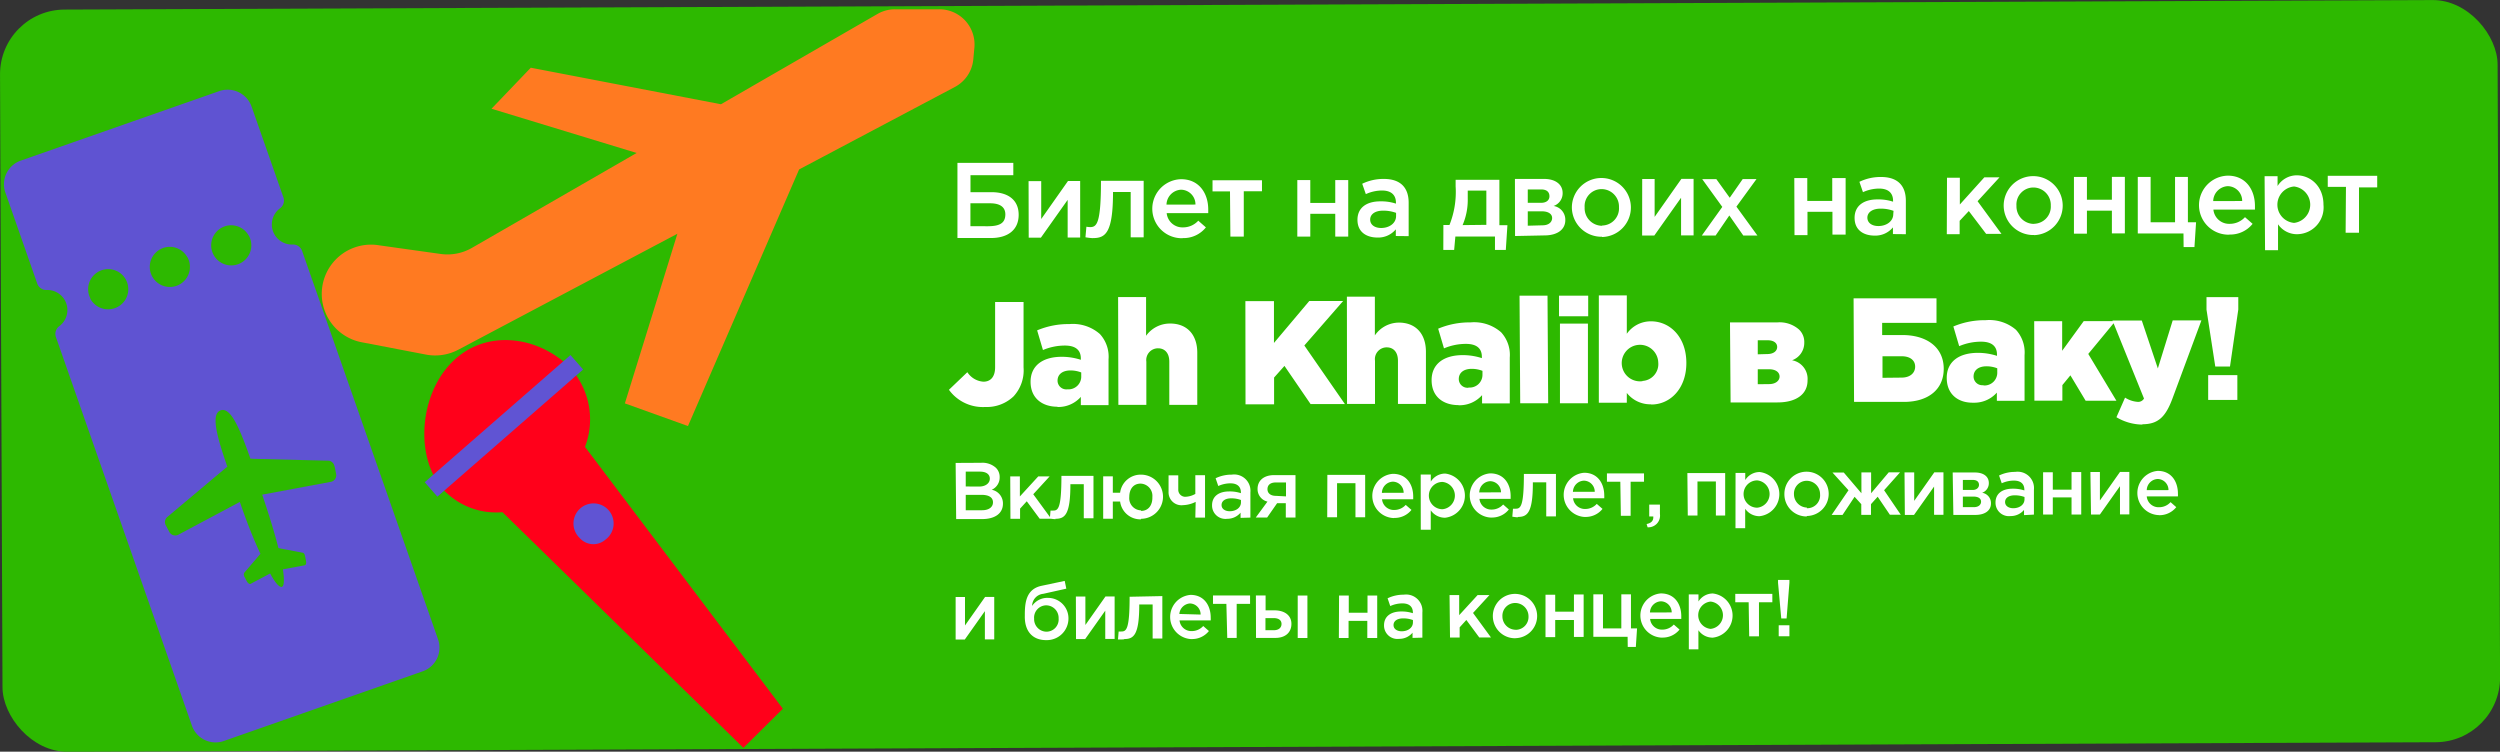
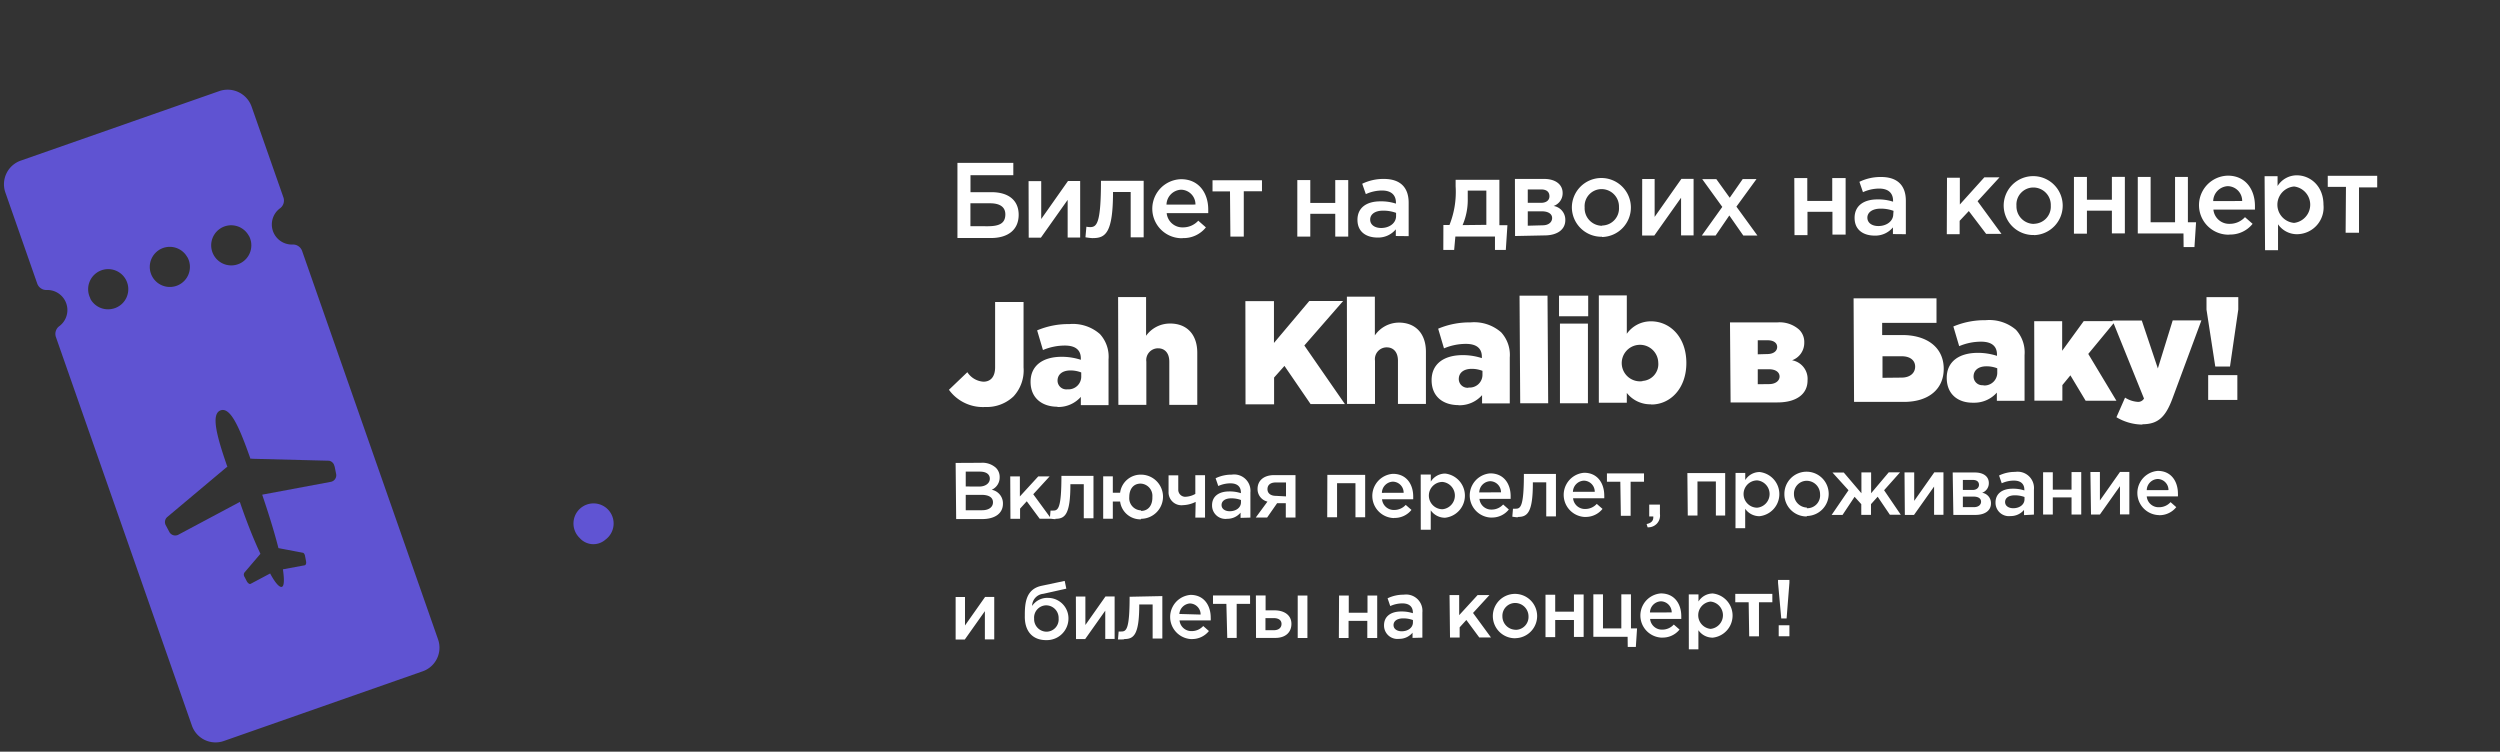
<svg xmlns="http://www.w3.org/2000/svg" viewBox="0 0 373.6 112.33">
  <rect x="0" y="0" width="373.6" height="112.33" fill="#333333" stroke="none" />
  <title>ticket</title>
-   <rect x="27.37" y="31.53" width="373.24" height="110.91" rx="9.67" ry="9.67" transform="translate(-27.53 -29.95) rotate(-0.23)" style="fill:#2db900" />
  <path d="M170.27,66.39l5,0c2.56,0,4.15-1.23,4.15-3.47s-1.61-3.39-4.08-3.38h-3.12V57l6.4,0V55.16l-8.35,0Zm1.94-1.77V61.2h2.94c1.46,0,2.27.55,2.28,1.64,0,1.38-.92,1.78-2.62,1.79Zm8.71,1.72h1.82l4-5.65,0,5.63h1.87l0-8.45h-1.82q-2,2.84-4,5.68l0-5.66h-1.89Zm9.6.06c1.87,0,3-.76,3-6.89h2.64l0,6.78h1.94l0-8.45-6.38,0c0,6.43-.64,6.91-1.62,6.92a3.32,3.32,0,0,1-.56-.06l-.14,1.58A8.81,8.81,0,0,0,190.52,66.41Zm13.43,0a4.27,4.27,0,0,0,3.45-1.6l-1.14-1a3.07,3.07,0,0,1-2.28,1,2.36,2.36,0,0,1-2.44-2.13l6.21,0c0-.1,0-.42,0-.54,0-2.43-1.38-4.54-4.07-4.53a4.41,4.41,0,0,0,.24,8.82Zm-2.44-5a2.29,2.29,0,0,1,2.18-2.23,2.19,2.19,0,0,1,2.15,2.22Zm9.55,4.78h2l0-6.78h2.72V57.76l-7.39,0v1.66H211Zm10,0H223V62.77h3.73v3.41h1.94l0-8.45h-1.94v3.42H223V57.73h-1.94Zm16.64-.07,0-5c0-2.26-1.23-3.56-3.73-3.55a7.25,7.25,0,0,0-3.21.72l.54,1.55a5.87,5.87,0,0,1,2.41-.54c1.34,0,2.08.63,2.09,1.8v.16a7.1,7.1,0,0,0-2.34-.34c-2,0-3.42.91-3.41,2.78s1.42,2.63,3,2.63a3.41,3.41,0,0,0,2.73-1.23v1Zm-1.88-3c0,1.06-1,1.78-2.23,1.78-.91,0-1.63-.44-1.64-1.24s.71-1.35,1.93-1.35a5.54,5.54,0,0,1,1.94.33Zm7.06,5.06h1.62l.18-2,5.92,0v2h1.62l.24-3.7h-1.2l0-6.78-6.54,0v1a13.31,13.31,0,0,1-.92,5.75h-.91Zm2.88-3.71a9.57,9.57,0,0,0,.77-4V59.3h2.78l0,5.12Zm7.84,1.63L258,66c1.92,0,3.12-.88,3.11-2.3a2.08,2.08,0,0,0-1.75-2.1,2,2,0,0,0,1.35-1.94c0-1.3-1.11-2.11-2.79-2.1l-4.34,0Zm1.9-1.54V62.4h2.1c1,0,1.54.41,1.54,1s-.49,1.09-1.43,1.09Zm0-3.42v-2h2c.86,0,1.23.41,1.24,1s-.44,1-1.26,1Zm11.09,5.11a4.41,4.41,0,1,0-4.5-4.38A4.42,4.42,0,0,0,266.61,66.2Zm0-1.68A2.62,2.62,0,0,1,264,61.81a2.54,2.54,0,0,1,2.53-2.73,2.61,2.61,0,0,1,2.6,2.71A2.56,2.56,0,0,1,266.64,64.52Zm6,1.46h1.82l4-5.65,0,5.63h1.87l0-8.45h-1.82c-1.34,1.89-2.66,3.79-4,5.68l0-5.66H272.6Zm8.92,0h2.06l2.05-3,2.09,3h2.11l-3.14-4.32,3-4.12h-2.06l-1.94,2.79-2-2.78h-2.11l3,4.15Zm13.85-.06h1.94V62.47h3.73v3.41H303l0-8.45H301v3.42h-3.73V57.43h-1.94ZM312,65.82l0-5c0-2.26-1.23-3.56-3.73-3.55a7.24,7.24,0,0,0-3.21.72l.53,1.55A5.88,5.88,0,0,1,308,59c1.34,0,2.08.63,2.09,1.8v.16a7.12,7.12,0,0,0-2.34-.34c-2,0-3.42.91-3.41,2.78s1.42,2.63,3,2.63a3.41,3.41,0,0,0,2.73-1.23v1Zm-1.88-3c0,1.06-1,1.78-2.23,1.78-.91,0-1.63-.44-1.64-1.24S307,62,308.22,62a5.53,5.53,0,0,1,1.94.33Zm8,3h1.92v-2l1.37-1.46L324,65.77h2.29l-3.57-4.88L326,57.32h-2.27l-3.66,4.06,0-4h-1.92Zm13,.14a4.41,4.41,0,1,0-4.5-4.38A4.42,4.42,0,0,0,331.21,65.94Zm0-1.68a2.62,2.62,0,0,1-2.59-2.71,2.54,2.54,0,0,1,2.53-2.73,2.61,2.61,0,0,1,2.6,2.71A2.56,2.56,0,0,1,331.23,64.26Zm6,1.46h1.94V62.3l3.73,0V65.7h1.94l0-8.45h-1.94v3.42h-3.73V57.26h-1.94Zm16.39,2h1.62l.24-3.7h-1.22l0-6.78h-1.92l0,6.78h-3.65l0-6.78h-1.92l0,8.45,6.83,0Zm6.86-1.87a4.28,4.28,0,0,0,3.45-1.6l-1.14-1a3.07,3.07,0,0,1-2.28,1,2.36,2.36,0,0,1-2.44-2.13l6.21,0c0-.1,0-.42,0-.54,0-2.43-1.38-4.54-4.07-4.53a4.41,4.41,0,0,0,.24,8.82Zm-2.44-5a2.29,2.29,0,0,1,2.18-2.23,2.19,2.19,0,0,1,2.15,2.22Zm7.75,7.34h1.94l0-3.87a3.44,3.44,0,0,0,2.87,1.48,4,4,0,0,0,3.92-4.4c0-2.83-2-4.41-4-4.4a3.38,3.38,0,0,0-2.86,1.6V57.15h-1.94Zm4.34-4.08a2.73,2.73,0,0,1,0-5.44,2.74,2.74,0,0,1,0,5.44Zm7.7,1.47h2l0-6.78h2.72V57.09l-7.39,0v1.66h2.72ZM174.43,91.64a5.8,5.8,0,0,0,4.22-1.58,5.72,5.72,0,0,0,1.5-4.34l0-9.77-4.25,0,0,9.75c0,1.43-.67,2.16-1.75,2.16a3.11,3.11,0,0,1-2.4-1.42L169,89.07A6.26,6.26,0,0,0,174.43,91.64Zm10.79,0a4.49,4.49,0,0,0,3.49-1.51v1.23l4.14,0,0-6.84a5,5,0,0,0-1.29-3.78A6.11,6.11,0,0,0,187,79.25a12,12,0,0,0-4.82.94l.87,2.94a8.39,8.39,0,0,1,3.28-.67c1.61,0,2.38.69,2.38,1.93v.2a9.13,9.13,0,0,0-2.86-.45c-2.79,0-4.66,1.29-4.65,3.76S183,91.61,185.22,91.6ZM186.71,89a1.31,1.31,0,0,1-1.48-1.29c0-.92.7-1.52,1.91-1.53a4.38,4.38,0,0,1,1.63.3V87A1.91,1.91,0,0,1,186.71,89Zm7.61,2.32,4.18,0,0-6.45a1.76,1.76,0,0,1,1.75-2c1,0,1.68.7,1.68,2l0,6.45,4.18,0,0-7.79c0-2.71-1.54-4.37-4.07-4.36A4.38,4.38,0,0,0,198.46,81l0-5.79-4.18,0Zm19-.08,4.27,0,0-4,1.55-1.74,3.9,5.7,5.13,0-6.06-8.75,5.8-6.65-5.06,0-5.28,6.27,0-6.25-4.27,0Zm15.17-.06,4.18,0,0-6.45a1.76,1.76,0,0,1,1.75-2c1,0,1.68.7,1.68,2l0,6.45,4.18,0,0-7.79c0-2.71-1.54-4.37-4.07-4.36a4.38,4.38,0,0,0-3.56,1.91l0-5.79-4.18,0Zm16.69.2a4.49,4.49,0,0,0,3.49-1.51v1.23l4.14,0,0-6.84a5,5,0,0,0-1.29-3.78A6.11,6.11,0,0,0,246.93,79a12,12,0,0,0-4.82.94l.87,2.94a8.39,8.39,0,0,1,3.28-.67c1.61,0,2.38.69,2.38,1.93v.2a9.13,9.13,0,0,0-2.86-.45c-2.79,0-4.66,1.29-4.65,3.76S242.88,91.36,245.15,91.36Zm1.49-2.62a1.31,1.31,0,0,1-1.48-1.29c0-.92.7-1.52,1.91-1.53a4.38,4.38,0,0,1,1.63.3v.55A1.91,1.91,0,0,1,246.63,88.73Zm7.7,2.32,4.18,0L258.45,75l-4.18,0Zm5.94,0,4.18,0,0-11.9-4.18,0Zm-.14-13,4.36,0V75l-4.36,0Zm13.8,13.19c2.82,0,5.25-2.38,5.23-6.25s-2.47-6.19-5.3-6.18a4.37,4.37,0,0,0-3.6,1.86l0-5.74-4.18,0L266.12,91l4.18,0V89.54A4.47,4.47,0,0,0,273.93,91.24Zm-1.31-3.49A2.73,2.73,0,1,1,275,85,2.52,2.52,0,0,1,272.62,87.75Zm13.15,3.18,7,0c2.84,0,4.51-1.25,4.5-3.3A2.82,2.82,0,0,0,295,84.66,2.77,2.77,0,0,0,296.82,82a2.56,2.56,0,0,0-.78-1.93A4.39,4.39,0,0,0,292.78,79l-7.06,0Zm4.06-2.72V86h1.67c1.08,0,1.59.5,1.59,1.09s-.55,1.12-1.54,1.13Zm0-4.47V81.67h1.47c.92,0,1.43.41,1.43,1s-.52,1.06-1.49,1.06Zm14.39,7.11,7.46,0c3.63,0,6-1.87,5.94-5.06s-2.64-4.94-6.2-4.93h-3V79.07l8.12,0V75.4l-12.39,0Zm4.25-3.6V84.06h2.88c1.25,0,2,.61,2,1.55s-.74,1.63-2,1.64ZM322.11,91a4.49,4.49,0,0,0,3.49-1.51v1.23l4.14,0,0-6.84a5,5,0,0,0-1.29-3.78,6.12,6.12,0,0,0-4.54-1.43,12,12,0,0,0-4.81.94l.87,2.94a8.38,8.38,0,0,1,3.27-.67c1.61,0,2.38.69,2.38,1.93V84a9.13,9.13,0,0,0-2.86-.45c-2.79,0-4.66,1.29-4.65,3.76S319.85,91.05,322.11,91Zm1.49-2.62a1.31,1.31,0,0,1-1.48-1.29c0-.92.7-1.52,1.91-1.53a4.38,4.38,0,0,1,1.63.3v.55A1.91,1.91,0,0,1,323.6,88.42Zm7.61,2.32,4.18,0V88.37l1.2-1.46,2.28,3.8,4.6,0-4.21-7,4.05-4.9-4.73,0-3.22,4.43,0-4.42-4.18,0Zm16.13,3.52c2.38,0,3.49-1.11,4.52-3.89l4.31-11.63-4.29,0-2.22,7.18-2.4-7.16-4.38,0,4.71,11.66a1,1,0,0,1-1,.49,4,4,0,0,1-1.83-.63l-1.29,2.93A7.69,7.69,0,0,0,347.34,94.27Zm9.84-3.63,4.36,0V86.88l-4.36,0Zm1.06-5h2.2l1.24-8.52V75.22l-4.75,0v1.87ZM170.08,108.39l3.89,0c1.87,0,3.11-.82,3.1-2.32a2.07,2.07,0,0,0-1.68-2.06,2,2,0,0,0,1.19-1.88,1.9,1.9,0,0,0-.57-1.41,3,3,0,0,0-2.2-.74L170,100Zm1.43-4.87V101.3h2.12c.95,0,1.48.4,1.48,1.06s-.63,1.17-1.58,1.17Zm0,3.55v-2.3h2.34c1.16,0,1.73.41,1.73,1.12s-.61,1.18-1.62,1.18Zm6.68,1.28h1.44v-1.52l1-1.1,1.93,2.61h1.72l-2.68-3.66,2.45-2.67h-1.7l-2.75,3v-3h-1.44Zm6.71,0c1.4,0,2.26-.57,2.25-5.17h2l0,5.09h1.45l0-6.34-4.79,0c0,4.82-.48,5.19-1.21,5.19a2.41,2.41,0,0,1-.42,0l-.1,1.19A6.62,6.62,0,0,0,184.92,108.41Zm12.79,0a3.3,3.3,0,0,0,0-6.6,3.1,3.1,0,0,0-3.11,2.7h-1.09V102h-1.44l0,6.34h1.44v-2.57h1.09A3.05,3.05,0,0,0,197.71,108.43Zm0-1.26a1.82,1.82,0,0,1-1.74-2c0-1.13.57-2,1.7-2a1.83,1.83,0,0,1,1.75,2C199.44,106.24,198.86,107.16,197.73,107.17Zm8.13,1.08h1.45l0-6.34h-1.45v2.8a3.23,3.23,0,0,1-1.55.43,1.05,1.05,0,0,1-1-1.1v-2.11h-1.45v2.46a1.93,1.93,0,0,0,2.17,2,4.54,4.54,0,0,0,1.88-.49Zm8.23,0,0-3.76a2.44,2.44,0,0,0-2.79-2.66,5.44,5.44,0,0,0-2.41.54l.4,1.16a4.38,4.38,0,0,1,1.81-.4c1,0,1.56.47,1.57,1.35v.12a5.34,5.34,0,0,0-1.75-.26c-1.48,0-2.57.68-2.56,2.09a2,2,0,0,0,2.26,2,2.56,2.56,0,0,0,2-.92v.78Zm-1.41-2.29c0,.79-.71,1.33-1.67,1.34-.68,0-1.23-.33-1.23-.93s.54-1,1.45-1a4.17,4.17,0,0,1,1.45.25Zm2.21,2.28h1.7l1.49-2.14h1.3v2.14h1.45l0-6.34h-3.18c-1.6,0-2.49.85-2.49,2.07a1.91,1.91,0,0,0,1.48,1.89Zm3-3.24c-.74,0-1.25-.36-1.25-1s.46-1,1.23-1h1.54V105Zm7.68,3.2H227l0-5.09h2.75l0,5.09h1.45l0-6.34-5.65,0Zm10,.1a3.21,3.21,0,0,0,2.59-1.2l-.86-.75a2.3,2.3,0,0,1-1.71.76,1.77,1.77,0,0,1-1.83-1.6l4.66,0c0-.07,0-.31,0-.41,0-1.82-1-3.4-3.05-3.39a3.31,3.31,0,0,0,.18,6.61Zm-1.83-3.75a1.71,1.71,0,0,1,1.64-1.67,1.64,1.64,0,0,1,1.61,1.66Zm5.81,5.51H241v-2.9a2.58,2.58,0,0,0,2.15,1.11,3.32,3.32,0,0,0,0-6.6,2.53,2.53,0,0,0-2.14,1.2v-1.06H239.5Zm3.25-3.06a2,2,0,0,1,0-4.08,2.05,2.05,0,0,1,0,4.08Zm7.32,1.24a3.2,3.2,0,0,0,2.59-1.2l-.85-.75a2.3,2.3,0,0,1-1.71.76,1.77,1.77,0,0,1-1.83-1.6l4.66,0c0-.07,0-.31,0-.41,0-1.82-1-3.4-3.05-3.4a3.31,3.31,0,0,0,.18,6.61Zm-1.83-3.75a1.71,1.71,0,0,1,1.64-1.68,1.65,1.65,0,0,1,1.61,1.66Zm5.76,3.66c1.4,0,2.27-.57,2.25-5.17h2l0,5.09h1.45l0-6.34-4.79,0c0,4.82-.48,5.19-1.21,5.19a2.62,2.62,0,0,1-.42,0l-.1,1.19A6.81,6.81,0,0,0,254,108.13Zm10.07,0a3.21,3.21,0,0,0,2.59-1.2l-.86-.75a2.3,2.3,0,0,1-1.71.76,1.77,1.77,0,0,1-1.83-1.6l4.66,0a3.91,3.91,0,0,0,0-.41c0-1.82-1-3.4-3-3.4a3.31,3.31,0,0,0,.18,6.61Zm-1.83-3.75a1.71,1.71,0,0,1,1.64-1.67,1.65,1.65,0,0,1,1.62,1.66Zm7.16,3.58h1.46l0-5.09h2v-1.25l-5.54,0v1.25h2Zm4,1.72a1.75,1.75,0,0,0,1.84-2v-1.39h-1.6V108h.61s0,.08,0,.13c0,.54-.34.87-1,1Zm6-1.76h1.45l0-5.09h2.75l0,5.09H285l0-6.34-5.65,0Zm7.13,1.89h1.45v-2.9a2.58,2.58,0,0,0,2.15,1.11,3.32,3.32,0,0,0,0-6.6,2.53,2.53,0,0,0-2.14,1.2v-1.06h-1.45Zm3.25-3.06a2,2,0,0,1,0-4.08,2.05,2.05,0,0,1,0,4.08Zm7.43,1.24a3.31,3.31,0,1,0-3.37-3.29A3.31,3.31,0,0,0,297.17,108Zm0-1.26a2,2,0,0,1-1.94-2,1.91,1.91,0,0,1,1.9-2,2,2,0,0,1,2,2A1.92,1.92,0,0,1,297.19,106.77Zm3.69,1.1h1.63l1.8-2.71,1,1.1v1.6h1.45v-1.6l1-1.11,1.82,2.69h1.63l-2.49-3.66,2.38-2.67h-1.69l-2.63,3.12v-3.11h-1.45v3.11l-2.64-3.1h-1.69l2.4,2.65Zm10.94,0h1.37l3-4.24,0,4.22h1.4l0-6.34h-1.37q-1.5,2.13-3,4.26l0-4.25H311.8Zm7.25,0h3.29c1.44,0,2.34-.66,2.33-1.73a1.56,1.56,0,0,0-1.32-1.58,1.51,1.51,0,0,0,1-1.46c0-1-.84-1.58-2.1-1.57H319Zm1.42-1.16v-1.58h1.57c.78,0,1.15.31,1.15.76s-.37.82-1.08.82Zm0-2.57v-1.5H322c.65,0,.92.31.93.72s-.33.78-.95.78Zm10.62,3.68V104a2.44,2.44,0,0,0-2.8-2.66,5.43,5.43,0,0,0-2.41.54l.4,1.16a4.4,4.4,0,0,1,1.81-.4c1,0,1.56.47,1.57,1.35v.12a5.34,5.34,0,0,0-1.75-.26c-1.48,0-2.57.68-2.56,2.09a2,2,0,0,0,2.26,2,2.56,2.56,0,0,0,2-.92v.78Zm-1.41-2.29c0,.79-.71,1.33-1.67,1.34-.68,0-1.23-.33-1.23-.93s.54-1,1.45-1a4.14,4.14,0,0,1,1.45.25Zm2.78,2.28h1.45v-2.56h2.8v2.56h1.45l0-6.34h-1.45V104h-2.8V101.4h-1.45Zm7.16,0H341l3-4.24,0,4.22h1.4l0-6.34H344c-1,1.42-2,2.84-3,4.26l0-4.25h-1.42Zm10.15.1a3.21,3.21,0,0,0,2.59-1.2l-.85-.75a2.3,2.3,0,0,1-1.71.76A1.77,1.77,0,0,1,348,105l4.66,0a3.89,3.89,0,0,0,0-.41c0-1.82-1-3.4-3-3.4a3.31,3.31,0,0,0,.18,6.61ZM348,104.07a1.71,1.71,0,0,1,1.64-1.67,1.65,1.65,0,0,1,1.61,1.66ZM170,126.39h1.37l3-4.24,0,4.22h1.4l0-6.34h-1.37q-1.5,2.13-3,4.26l0-4.25H170Zm13.57-1.17a1.87,1.87,0,0,1-1.84-1.94,1.84,1.84,0,0,1,1.8-2,1.88,1.88,0,0,1,1.86,1.95A1.83,1.83,0,0,1,183.56,125.22Zm0,1.26a3.23,3.23,0,0,0,3.29-3.24,3.05,3.05,0,0,0-3-3.07,2.73,2.73,0,0,0-2.43,1.2,1.84,1.84,0,0,1,1.66-1.81l3.45-.77-.24-1.16-3.45.73c-2.3.49-2.52,2.47-2.51,4.44C180.27,125.14,181.49,126.49,183.54,126.48Zm4.42-.16h1.37l3-4.24,0,4.22h1.4l0-6.34h-1.37c-1,1.42-2,2.84-3,4.26l0-4.25h-1.42Zm7.2,0c1.4,0,2.26-.57,2.25-5.17h2l0,5.09h1.45l0-6.34L196,120c0,4.82-.48,5.19-1.22,5.19a2.52,2.52,0,0,1-.42,0l-.1,1.19A6.63,6.63,0,0,0,195.16,126.36Zm10.07,0a3.21,3.21,0,0,0,2.59-1.2l-.85-.75a2.3,2.3,0,0,1-1.71.76,1.77,1.77,0,0,1-1.83-1.6l4.66,0a3.9,3.9,0,0,0,0-.41c0-1.82-1-3.4-3-3.4a3.31,3.31,0,0,0,.18,6.61Zm-1.83-3.75A1.72,1.72,0,0,1,205,121a1.64,1.64,0,0,1,1.61,1.66Zm7.16,3.58H212l0-5.09h2v-1.25l-5.54,0v1.25h2Zm4.3,0h2.89c1.49,0,2.41-.81,2.4-2.12s-1.1-2-2.53-2h-1.33v-2.22h-1.45ZM216.3,125v-1.81h1.22c.74,0,1.18.31,1.18.87s-.42.94-1.15.94Zm4.82,1.16h1.45l0-6.34h-1.45Zm6.15,0h1.45V123.6h2.8v2.56H233l0-6.34h-1.45v2.57h-2.8v-2.57h-1.45Zm12.48-.05,0-3.76a2.44,2.44,0,0,0-2.79-2.66,5.43,5.43,0,0,0-2.41.54l.4,1.16a4.4,4.4,0,0,1,1.81-.4c1,0,1.56.47,1.57,1.35v.12a5.34,5.34,0,0,0-1.75-.26c-1.48,0-2.57.68-2.56,2.09a2,2,0,0,0,2.26,2,2.56,2.56,0,0,0,2-.92v.78Zm-1.41-2.29c0,.79-.71,1.33-1.67,1.34-.68,0-1.23-.33-1.23-.93s.54-1,1.45-1a4.14,4.14,0,0,1,1.45.25Zm5.54,2.27h1.44v-1.52l1-1.1,1.93,2.61H250l-2.68-3.66,2.45-2.67H248l-2.75,3v-3h-1.44Zm9.77.1a3.31,3.31,0,1,0-3.37-3.29A3.31,3.31,0,0,0,253.64,126.2Zm0-1.26a2,2,0,0,1-1.94-2,1.91,1.91,0,0,1,1.9-2,2,2,0,0,1,2,2A1.92,1.92,0,0,1,253.66,124.94Zm4.5,1.1h1.45v-2.56h2.8V126h1.45l0-6.34h-1.45v2.57h-2.8V119.7h-1.45Zm12.29,1.47h1.21l.18-2.77h-.91l0-5.09h-1.44l0,5.09h-2.74l0-5.09h-1.44l0,6.34,5.12,0Zm5.15-1.4a3.21,3.21,0,0,0,2.59-1.2l-.86-.75a2.3,2.3,0,0,1-1.71.76,1.77,1.77,0,0,1-1.83-1.6l4.66,0c0-.07,0-.31,0-.41,0-1.82-1-3.4-3.05-3.4a3.31,3.31,0,0,0,.18,6.61Zm-1.83-3.75a1.71,1.71,0,0,1,1.64-1.67,1.65,1.65,0,0,1,1.61,1.66Zm5.81,5.51H281V125a2.58,2.58,0,0,0,2.15,1.11,3.32,3.32,0,0,0,0-6.6,2.53,2.53,0,0,0-2.14,1.2v-1.06h-1.45Zm3.25-3.06a2.05,2.05,0,0,1,0-4.08,2.05,2.05,0,0,1,0,4.08Zm5.77,1.11h1.46l0-5.09h2v-1.25l-5.54,0v1.25h2Zm4.79-2.67h.8l.42-5.33v-.42h-1.7v.42ZM293,125.9h1.6v-1.64H293Z" transform="translate(-27.19 -30.82)" style="fill:#fff" />
-   <path d="M169.24,32.48a5.07,5.07,0,0,0-1.64-.27l-6.66,0a5.2,5.2,0,0,0-2.61.69l-23.4,13.5-28.42-5.46-5.87,6.13,21.69,6.61L97.72,67.86a7.32,7.32,0,0,1-4.69.91l-9.18-1.29A7.35,7.35,0,0,0,81.42,82L90.8,83.8a7.36,7.36,0,0,0,4.86-.71l32.76-17.34L120.57,91.1,130,94.49l16.61-38.35,23.29-12.33a5.21,5.21,0,0,0,2.74-4.11l.17-1.83A5.26,5.26,0,0,0,169.24,32.48Z" transform="translate(-27.19 -30.82)" style="fill:#ff7a21" />
-   <path d="M112.17,85.56c-4.56-4.45-12.43-5.74-17.51-.54s-5.42,14.89-.86,19.34a10.84,10.84,0,0,0,8.48,3l36,35.22,5.9-5.85L114.61,97.6A11.43,11.43,0,0,0,112.17,85.56Z" transform="translate(-27.19 -30.82)" style="fill:#ff001a" />
-   <path d="M112.44,83.88l-21.78,19,1.89,2.16,21.78-19Z" transform="translate(-27.19 -30.82)" style="fill:#6054d3" />
  <path d="M117.66,111.47a3,3,0,1,0-3.84-.25A2.73,2.73,0,0,0,117.66,111.47Z" transform="translate(-27.19 -30.82)" style="fill:#6054d3" />
  <path d="M60,44.42,30.3,54.82A3.74,3.74,0,0,0,28,59.61l4.74,13.55a1.45,1.45,0,0,0,1.35,1A3,3,0,0,1,36,79.6a1.44,1.44,0,0,0-.44,1.63l20.3,58a3.74,3.74,0,0,0,4.79,2.32l29.68-10.4a3.74,3.74,0,0,0,2.32-4.79l-20.3-58a1.45,1.45,0,0,0-1.35-1,3,3,0,0,1-1.91-5.45,1.44,1.44,0,0,0,.44-1.63L64.78,46.73A3.8,3.8,0,0,0,60,44.42Zm-19.3,31A3,3,0,1,1,43.84,77,3,3,0,0,1,40.68,75.45Zm36.49,25.07.24,1.2a1,1,0,0,1-.77,1.13l-10.27,1.92s0,0,0,.06c1,2.94,1.84,5.68,2.41,7.93l3.63.69c.16,0,.32.26.35.52l.14.72c.07.31,0,.6-.21.64l-3.24.6c.22,1.54.2,2.51-.16,2.62s-1-.59-1.75-2l-2.92,1.55c-.15.08-.4-.08-.57-.39l-.35-.67a.58.58,0,0,1,0-.63l2.39-2.8c-1-2.11-2.06-4.78-3.06-7.7,0,0,0,0,0-.06l-9.23,4.92a1,1,0,0,1-1.31-.4l-.57-1.07a1,1,0,0,1,.25-1.19l8.72-7.32a1.17,1.17,0,0,1,.26-.17c-1.61-4.63-2.49-7.94-1-8.45s2.82,2.63,4.45,7.24a.67.67,0,0,1,.31,0l11.43.29A1,1,0,0,1,77.17,100.52Zm-22-31.25A3,3,0,1,1,52,67.76,3,3,0,0,1,55.19,69.27Zm9.19-3.2a3,3,0,1,1-3.16-1.51A3,3,0,0,1,64.38,66.07Z" transform="translate(-27.19 -30.82)" style="fill:#5f53d2" />
</svg>